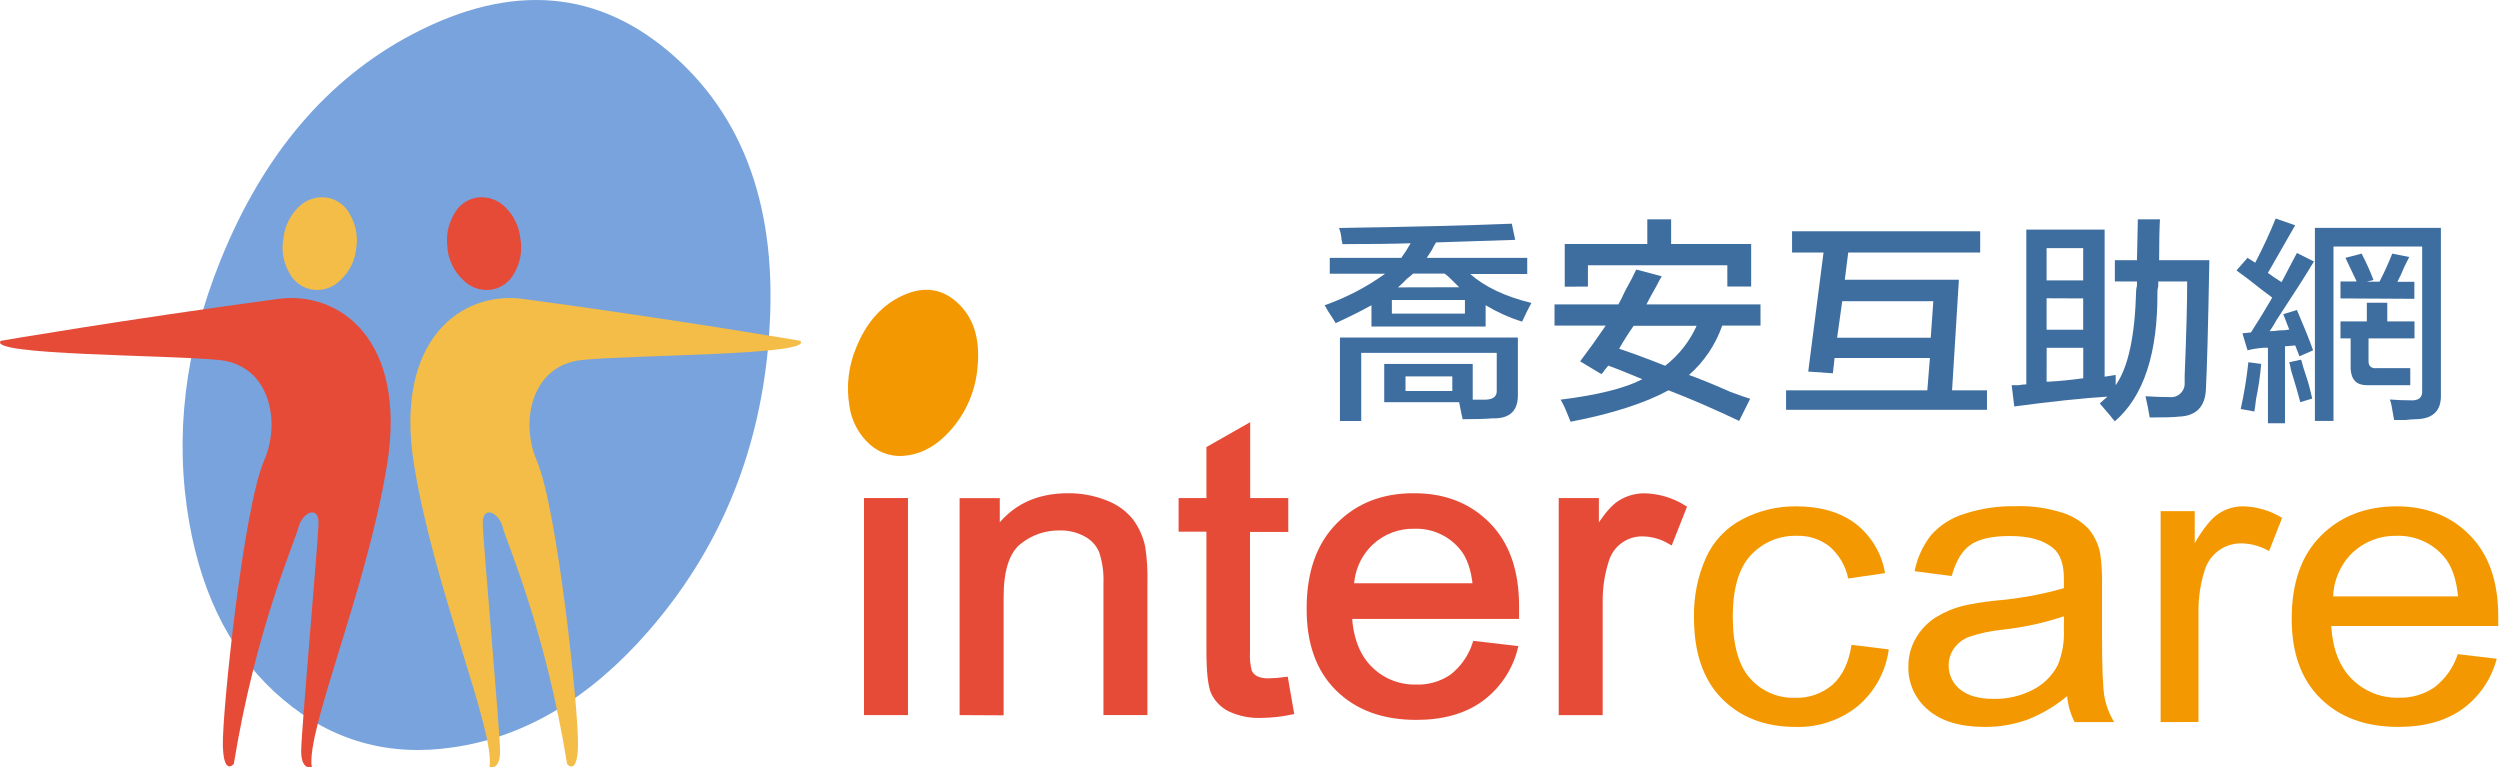
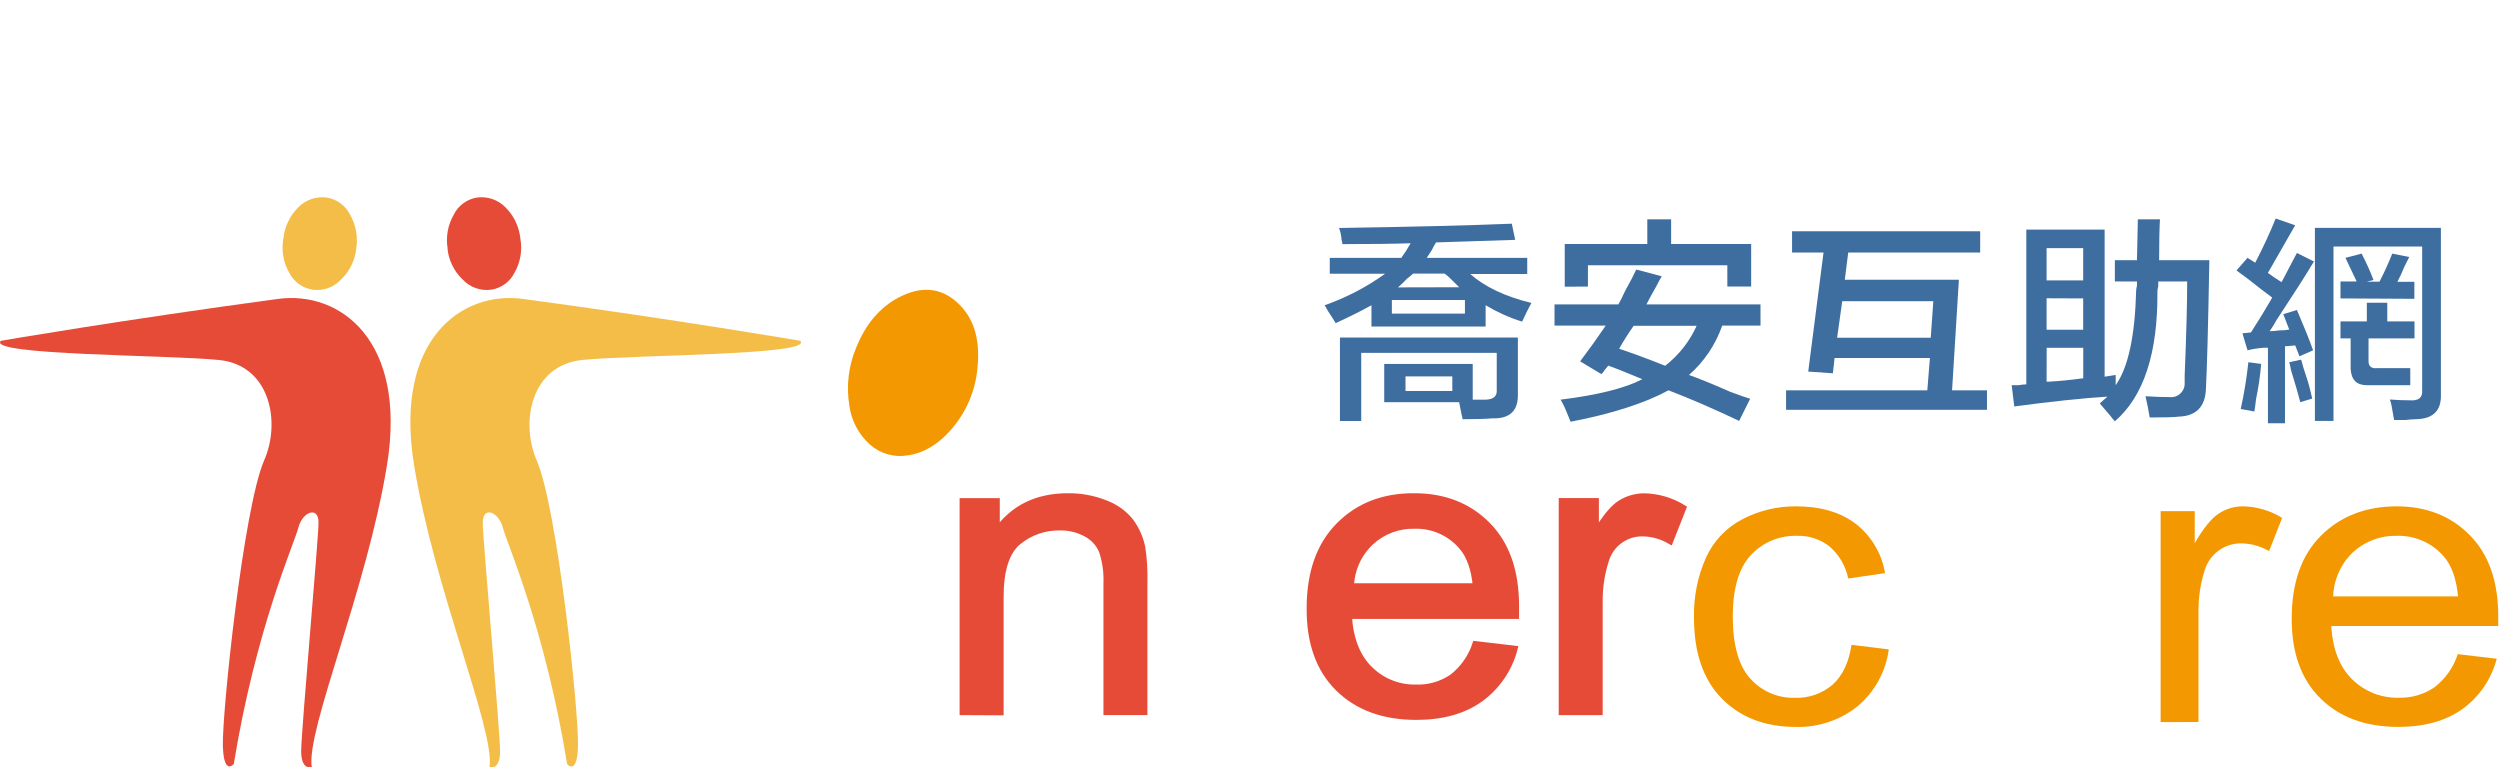
<svg xmlns="http://www.w3.org/2000/svg" width="329" height="101" viewBox="0 0 329 101" fill="none">
-   <path d="M119.089 65.941H114.102V93.708H119.089V65.941Z" fill="#E64B38" stroke="#E64B38" stroke-width="0.8" />
  <path d="M126.684 93.71V65.95H131.171V69.894C133.337 66.838 136.461 65.309 140.542 65.309C142.216 65.291 143.877 65.598 145.433 66.212C146.74 66.686 147.894 67.505 148.773 68.582C149.536 69.612 150.066 70.797 150.324 72.052C150.55 73.568 150.642 75.1 150.6 76.631V93.704H145.613V76.836C145.68 75.378 145.482 73.92 145.029 72.533C144.623 71.561 143.894 70.758 142.965 70.26C141.9 69.674 140.7 69.38 139.485 69.408C137.48 69.366 135.527 70.048 133.985 71.329C132.446 72.61 131.677 75.022 131.677 78.565V93.736L126.684 93.71Z" fill="#E64B38" stroke="#E64B38" stroke-width="0.8" />
-   <path d="M169.138 89.501L169.862 93.657C168.622 93.916 167.36 94.055 166.093 94.073C164.644 94.149 163.198 93.87 161.882 93.26C160.963 92.804 160.221 92.056 159.773 91.134C159.369 90.257 159.164 88.4 159.164 85.575V69.566H155.504V65.948H159.164V59.064L164.125 56.246V65.948H169.138V69.604H164.1V85.851C164.045 86.713 164.134 87.579 164.363 88.412C164.542 88.803 164.843 89.124 165.222 89.328C165.753 89.582 166.339 89.698 166.927 89.667C167.667 89.66 168.405 89.604 169.138 89.501Z" fill="#E64B38" stroke="#E64B38" stroke-width="0.8" />
  <path d="M194.163 84.77L199.323 85.372C198.631 88.034 197.033 90.373 194.804 91.987C192.608 93.558 189.798 94.342 186.375 94.337C182.076 94.337 178.657 93.086 176.119 90.585C173.58 88.083 172.326 84.567 172.356 80.038C172.356 75.367 173.638 71.738 176.202 69.151C178.766 66.564 182.074 65.283 186.125 65.309C190.061 65.309 193.276 66.573 195.772 69.1C198.268 71.627 199.513 75.184 199.509 79.769C199.509 80.044 199.509 80.467 199.509 81.049H177.51C177.696 84.098 178.606 86.435 180.26 88.055C181.065 88.856 182.026 89.485 183.083 89.903C184.14 90.322 185.271 90.521 186.407 90.489C188.073 90.537 189.713 90.059 191.093 89.125C192.53 88.014 193.6 86.496 194.163 84.77ZM177.785 77.162H194.227C194.009 74.825 193.375 73.07 192.343 71.911C191.582 71.024 190.632 70.319 189.563 69.847C188.493 69.375 187.332 69.148 186.163 69.183C184.029 69.126 181.957 69.908 180.394 71.361C178.79 72.873 177.852 74.96 177.785 77.162Z" fill="#E64B38" stroke="#E64B38" stroke-width="0.8" />
  <path d="M205.527 93.708V65.948H210.014V70.162C211.164 68.189 212.222 66.889 213.187 66.262C214.141 65.643 215.255 65.316 216.392 65.32C218.207 65.359 219.978 65.883 221.52 66.838L219.796 71.205C218.688 70.554 217.428 70.203 216.142 70.187C215.072 70.176 214.027 70.511 213.162 71.143C212.298 71.774 211.662 72.668 211.348 73.69C210.776 75.463 210.494 77.316 210.514 79.178V93.715L205.527 93.708Z" fill="#E64B38" stroke="#E64B38" stroke-width="0.8" />
  <path d="M128.651 48.249C129.006 44.535 128.098 41.709 125.927 39.77C123.756 37.832 121.214 37.619 118.299 39.13C115.799 40.436 113.925 42.641 112.678 45.745C111.663 48.149 111.35 50.791 111.774 53.365C112.036 55.358 113.008 57.191 114.511 58.527C115.18 59.115 115.972 59.546 116.829 59.788C117.687 60.029 118.588 60.075 119.466 59.923C121.562 59.628 123.453 58.495 125.158 56.548C127.186 54.237 128.411 51.332 128.651 48.268V48.249Z" fill="#F39800" />
  <path d="M243.66 84.859L248.564 85.46C248.175 88.383 246.707 91.055 244.449 92.953C242.143 94.788 239.261 95.748 236.315 95.662C232.289 95.662 229.05 94.419 226.597 91.935C224.144 89.45 222.922 85.889 222.93 81.253C222.871 78.546 223.409 75.859 224.507 73.383C225.494 71.204 227.188 69.422 229.315 68.324C231.491 67.193 233.912 66.612 236.366 66.633C239.567 66.633 242.18 67.398 244.205 68.926C246.266 70.53 247.646 72.851 248.071 75.426L243.225 76.13C242.893 74.494 242.03 73.012 240.769 71.916C239.561 70.966 238.057 70.47 236.52 70.514C235.374 70.475 234.233 70.683 233.175 71.125C232.117 71.567 231.168 72.233 230.392 73.076C228.821 74.779 228.033 77.462 228.033 81.144C228.033 84.826 228.795 87.587 230.308 89.271C231.047 90.107 231.962 90.77 232.987 91.213C234.011 91.656 235.122 91.867 236.238 91.832C238.027 91.892 239.775 91.285 241.141 90.129C242.466 88.951 243.306 87.194 243.66 84.859Z" fill="#F39800" />
-   <path d="M272.033 91.608C270.443 92.945 268.641 94.005 266.7 94.746C264.933 95.365 263.073 95.675 261.2 95.662C257.961 95.662 255.476 94.917 253.745 93.427C252.908 92.733 252.238 91.859 251.787 90.869C251.337 89.88 251.116 88.802 251.143 87.715C251.129 86.407 251.467 85.12 252.124 83.988C252.75 82.894 253.629 81.965 254.688 81.279C255.796 80.581 257.008 80.06 258.277 79.736C259.74 79.412 261.222 79.177 262.713 79.031C265.724 78.776 268.704 78.231 271.61 77.405C271.61 76.764 271.61 76.355 271.61 76.182C271.61 74.26 271.142 72.916 270.194 72.134C268.912 71.065 267.027 70.54 264.514 70.54C262.168 70.54 260.437 70.926 259.322 71.699C258.207 72.472 257.38 73.842 256.841 75.81L251.963 75.17C252.301 73.428 253.05 71.793 254.149 70.399C255.331 69.081 256.855 68.115 258.553 67.607C260.712 66.911 262.97 66.575 265.239 66.614C267.312 66.55 269.382 66.836 271.36 67.46C272.673 67.856 273.865 68.578 274.822 69.56C275.602 70.48 276.138 71.581 276.379 72.762C276.582 74.2 276.664 75.652 276.623 77.104V83.373C276.623 87.753 276.732 90.513 276.943 91.698C277.168 92.874 277.602 93.999 278.225 95.022H273.014C272.477 93.955 272.144 92.797 272.033 91.608ZM271.623 81.1C268.973 81.986 266.235 82.58 263.457 82.874C261.975 83.024 260.514 83.342 259.104 83.821C258.309 84.119 257.623 84.65 257.136 85.345C256.679 86 256.437 86.781 256.444 87.58C256.438 88.184 256.571 88.782 256.832 89.327C257.093 89.872 257.476 90.35 257.95 90.725C258.963 91.557 260.431 91.973 262.373 91.973C264.154 92.006 265.916 91.599 267.501 90.789C268.918 90.077 270.074 88.936 270.802 87.529C271.412 86.038 271.686 84.431 271.604 82.822L271.623 81.1Z" fill="#F39800" />
  <path d="M284.34 95.027V67.267H288.827V71.474C289.968 69.51 291.023 68.213 291.993 67.581C292.945 66.956 294.06 66.626 295.199 66.633C297.014 66.674 298.784 67.2 300.327 68.157L298.609 72.524C297.498 71.873 296.236 71.522 294.949 71.506C293.897 71.495 292.869 71.818 292.013 72.428C291.134 73.061 290.483 73.959 290.154 74.99C289.585 76.765 289.303 78.62 289.32 80.484V95.014L284.34 95.027Z" fill="#F39800" />
  <path d="M323.442 86.088L328.57 86.689C327.88 89.354 326.282 91.696 324.051 93.311C321.859 94.874 319.051 95.657 315.628 95.661C311.329 95.661 307.91 94.41 305.372 91.909C302.834 89.407 301.573 85.9 301.59 81.387C301.59 76.691 302.872 73.062 305.436 70.501C308 67.939 311.314 66.65 315.378 66.633C319.314 66.633 322.53 67.899 325.025 70.43C327.521 72.962 328.769 76.518 328.769 81.099C328.769 81.374 328.769 81.797 328.769 82.38H306.789C306.972 85.428 307.887 87.763 309.532 89.385C310.34 90.185 311.302 90.814 312.359 91.232C313.417 91.65 314.549 91.85 315.686 91.819C317.35 91.868 318.988 91.39 320.365 90.455C321.811 89.345 322.884 87.822 323.442 86.088ZM307.045 78.486H323.48C323.256 76.142 322.628 74.401 321.596 73.222C320.833 72.34 319.882 71.638 318.813 71.17C317.744 70.701 316.583 70.477 315.417 70.513C313.285 70.456 311.214 71.233 309.647 72.678C308.05 74.197 307.115 76.284 307.045 78.486Z" fill="#F39800" />
-   <path d="M101.074 45.713C102.651 28.948 98.553 16.194 88.78 7.451C78.887 -1.365 67.406 -2.358 54.338 4.473C43.069 10.39 34.621 20.34 28.993 34.321C24.292 45.989 22.929 57.466 24.903 68.754C26.677 78.838 30.792 86.604 37.249 92.051C43.706 97.499 51.161 99.599 59.614 98.352C69.062 96.995 77.633 91.885 85.305 83.092C94.485 72.564 99.743 60.105 101.081 45.713H101.074Z" fill="#79A3DC" />
  <path d="M105.304 44.849C105.304 44.849 89.279 42.095 68.811 39.335C60.696 38.246 51.825 44.752 54.485 61.159C57.145 77.566 65.151 96.06 64.421 100.946C64.421 100.946 65.812 101.464 65.812 98.845C65.812 96.226 63.504 70.624 63.53 68.748C63.53 66.545 65.645 67.352 66.177 69.439C66.709 71.527 71.728 82.644 74.632 100.542C74.632 100.542 75.959 102.169 76.068 98.154C76.189 93.882 73.363 66.884 70.638 60.615C68.44 55.549 69.876 48.07 76.6 47.372C83.324 46.674 107.253 46.77 105.304 44.849Z" fill="#F3BD48" />
  <path d="M46.874 32.733C47.131 31.191 46.848 29.608 46.072 28.25C45.773 27.65 45.333 27.131 44.789 26.738C44.246 26.344 43.615 26.088 42.951 25.99C42.279 25.908 41.598 25.98 40.959 26.202C40.32 26.424 39.74 26.79 39.265 27.271C38.149 28.378 37.451 29.838 37.291 31.401C37.011 32.939 37.283 34.527 38.06 35.884C38.362 36.487 38.807 37.008 39.357 37.4C39.907 37.791 40.544 38.043 41.214 38.132C41.886 38.212 42.568 38.132 43.204 37.9C43.84 37.667 44.412 37.288 44.874 36.793C46.003 35.72 46.715 34.281 46.88 32.733H46.874Z" fill="#F3BD48" />
  <path d="M0.111 44.849C0.111 44.849 16.136 42.095 36.603 39.335C44.719 38.246 53.59 44.752 50.936 61.159C48.283 77.566 40.276 96.047 41.026 100.946C41.026 100.946 39.635 101.464 39.635 98.845C39.635 96.226 41.943 70.624 41.917 68.748C41.917 66.545 39.796 67.352 39.264 69.439C38.732 71.527 33.693 82.637 30.77 100.529C30.77 100.529 29.443 102.156 29.328 98.141C29.213 93.87 32.033 66.871 34.757 60.602C36.988 55.543 35.552 48.063 28.847 47.378C22.142 46.693 -1.825 46.77 0.111 44.849Z" fill="#E64B38" />
  <path d="M58.911 32.734C58.65 31.192 58.933 29.608 59.712 28.251C60.009 27.652 60.447 27.133 60.988 26.739C61.53 26.346 62.159 26.089 62.821 25.991C63.492 25.907 64.174 25.98 64.813 26.202C65.453 26.424 66.032 26.79 66.507 27.271C67.627 28.376 68.326 29.837 68.481 31.402C68.761 32.94 68.488 34.527 67.712 35.885C67.412 36.488 66.968 37.009 66.419 37.401C65.87 37.793 65.233 38.044 64.564 38.132C63.891 38.214 63.208 38.136 62.57 37.903C61.933 37.671 61.36 37.29 60.898 36.794C59.764 35.724 59.052 34.284 58.892 32.734H58.911Z" fill="#E64B38" />
  <path d="M174.997 36.027V33.933H184.407C184.858 33.319 185.269 32.678 185.638 32.012C183.471 32.089 180.48 32.127 176.664 32.127C176.642 31.936 176.603 31.748 176.549 31.564C176.524 31.028 176.411 30.5 176.215 30.001C185.847 29.852 193.426 29.664 198.952 29.438L199.4 31.564C197.388 31.64 193.916 31.753 188.984 31.903C188.78 32.228 188.594 32.563 188.426 32.908L187.766 33.933H200.984V36.059H193.478C195.422 37.767 198.11 39.037 201.541 39.869C201.17 40.51 200.759 41.361 200.311 42.328C198.63 41.803 197.018 41.078 195.51 40.17V42.969H180.484V40.17C179.138 40.919 177.574 41.701 175.779 42.52C175.555 42.149 175.222 41.624 174.773 40.952C174.549 40.58 174.395 40.311 174.324 40.17C177.158 39.176 179.835 37.781 182.273 36.027H174.997ZM182.164 52.927V47.893H193.811V52.594H195.048C196.39 52.666 197.031 52.256 196.971 51.364V46.44H179.138V55.405H176.337V44.422H199.753V51.806C199.826 54.047 198.704 55.13 196.388 55.053C195.567 55.13 194.262 55.168 192.471 55.168C192.463 54.975 192.424 54.785 192.356 54.604C192.208 53.861 192.093 53.324 192.022 52.927H182.164ZM183.17 39.479V41.272H192.785V39.479H183.17ZM192.022 37.801C191.798 37.577 191.497 37.282 191.125 36.904C190.815 36.578 190.478 36.279 190.119 36.008H185.971C185.723 36.236 185.462 36.45 185.189 36.648C184.808 37.064 184.402 37.456 183.971 37.82L192.022 37.801ZM191.125 51.454V49.533H184.965V51.454H191.125Z" fill="#3E6EA0" />
  <path d="M204.574 42.853V40.061H212.978C213.202 39.683 213.497 39.088 213.875 38.268C214.542 37.077 215.027 36.144 215.33 35.469L218.689 36.366C218.442 36.763 218.218 37.174 218.016 37.596C217.42 38.639 216.971 39.459 216.67 40.061H231.682V42.853H226.644C225.771 45.357 224.265 47.594 222.272 49.346C223.554 49.795 225.383 50.542 227.759 51.588C228.958 52.03 229.817 52.331 230.323 52.478L228.868 55.392C225.582 53.825 222.484 52.482 219.574 51.364C216.433 53.071 212.138 54.45 206.69 55.501C206.542 55.129 206.318 54.604 206.049 53.938C205.779 53.272 205.529 52.888 205.375 52.593C210.234 51.995 213.82 51.099 216.132 49.904C214.561 49.263 213.068 48.623 211.645 48.117C211.568 48.194 211.42 48.38 211.196 48.674C211.064 48.875 210.914 49.064 210.747 49.238L207.946 47.553C209.07 46.068 210.192 44.501 211.311 42.853H204.574ZM205.92 37.73V32.114H216.785V28.867H219.92V32.114H230.452V37.711H227.317V34.912H208.972V37.711L205.92 37.73ZM213.087 45.895C214.882 46.497 216.899 47.244 219.138 48.136C220.927 46.745 222.348 44.938 223.279 42.872H214.991C214.315 43.833 213.681 44.834 213.087 45.876V45.895Z" fill="#3E6EA0" />
  <path d="M235.835 33.236V30.438H260.591V33.236H243.226L242.777 36.816H257.79L256.892 51.365H261.488V53.927H235.047V51.365H253.636L253.976 47.113H241.431L241.207 49.124L237.963 48.9L239.976 33.236H235.835ZM254.425 39.64H242.438L241.765 44.449H254.085L254.425 39.64Z" fill="#3E6EA0" />
  <path d="M265.078 53.49L264.738 50.691H265.636C265.974 50.628 266.317 50.592 266.661 50.582V30.212H276.969V49.571L278.424 49.346V50.691C280.065 48.377 280.962 44.236 281.116 38.268C281.126 38.04 281.163 37.815 281.225 37.596V37.038H278.315V34.24H281.225L281.34 28.867H284.251C284.174 30.148 284.142 31.928 284.142 34.24H290.75C290.597 42.744 290.447 48.377 290.302 51.139C290.225 53.522 289.02 54.758 286.712 54.828C286.118 54.905 284.849 54.943 282.904 54.943C282.757 54.047 282.571 53.112 282.347 52.145C283.539 52.222 284.584 52.254 285.481 52.254C285.746 52.288 286.016 52.263 286.27 52.18C286.523 52.097 286.756 51.958 286.949 51.774C287.143 51.59 287.293 51.365 287.388 51.116C287.483 50.866 287.522 50.599 287.5 50.333V49.462C287.723 44.01 287.834 39.869 287.834 37.038H284.026V37.679C283.965 37.887 283.929 38.102 283.917 38.319C283.99 46.452 282.122 52.16 278.315 55.443C278.086 55.195 277.872 54.934 277.674 54.662C277.148 54.06 276.699 53.541 276.328 53.093L277.34 52.196C274.088 52.401 270.001 52.832 265.078 53.49ZM269.334 32.652V36.904H274.148V32.652H269.334ZM269.334 39.254V43.397H274.148V39.273L269.334 39.254ZM269.334 50.224H269.668C271.084 50.147 272.584 50 274.155 49.776V45.767H269.341L269.334 50.224Z" fill="#3E6EA0" />
  <path d="M295.775 46.099L295.102 43.864L296.224 43.749C297.19 42.259 298.124 40.731 299.025 39.164L297.679 38.152C296.184 36.961 295.064 36.107 294.32 35.591L295.775 33.932L296.788 34.572C297.831 32.562 298.728 30.623 299.48 28.758L302.044 29.648C300.762 31.889 299.566 33.979 298.455 35.917C298.677 36.062 298.94 36.248 299.243 36.474L300.256 37.134C300.48 36.686 300.814 36.052 301.262 35.213C301.711 34.374 302.051 33.682 302.275 33.292L304.512 34.412C303.538 36.052 301.895 38.626 299.583 42.135C299.313 42.637 299.014 43.123 298.686 43.589C299.136 43.577 299.586 43.538 300.032 43.474C300.445 43.486 300.858 43.45 301.262 43.365L300.48 41.348L302.275 40.791C303.245 43.049 303.955 44.819 304.403 46.099L302.609 46.887L302.051 45.459L300.705 45.574V55.705H298.461V45.766H297.904C297.186 45.813 296.473 45.924 295.775 46.099ZM296.673 54.155L294.878 53.822C295.33 51.792 295.666 49.737 295.884 47.668L297.57 47.892C297.444 49.442 297.22 50.982 296.897 52.503C296.82 53.227 296.743 53.784 296.673 54.155ZM302.718 52.926C302.491 52.029 302.081 50.612 301.487 48.674C301.437 48.333 301.362 47.997 301.262 47.668L302.833 47.329C302.98 47.931 303.243 48.789 303.615 49.89C303.987 50.992 304.141 51.946 304.288 52.452L302.718 52.926ZM304.641 55.391V29.987H321.223V51.92C321.294 54.008 320.217 55.122 317.973 55.167C317.487 55.178 317.001 55.214 316.518 55.276H315.063C314.986 54.828 314.871 54.194 314.724 53.355C314.683 53.086 314.608 52.823 314.499 52.574C315.397 52.644 316.294 52.682 317.191 52.682C318.307 52.759 318.832 52.311 318.756 51.344V32.446H307.089V55.391H304.641ZM308.006 39.273V37.038H310.134L308.66 33.932L310.788 33.375C311.379 34.499 311.901 35.658 312.352 36.846L311.454 37.07H313.14C313.763 35.867 314.323 34.634 314.82 33.375L317.057 33.823C316.907 34.122 316.683 34.57 316.384 35.168C316.129 35.827 315.831 36.469 315.493 37.089H317.73V39.324L308.006 39.273ZM308.006 44.537V42.295H311.474V39.836H314.166V42.295H317.749V44.537H311.698V47.553C311.698 48.193 312.076 48.526 312.82 48.449H317.191V50.691H311.474C310.136 50.691 309.427 49.982 309.346 48.565V44.537H308.006Z" fill="#3E6EA0" />
</svg>